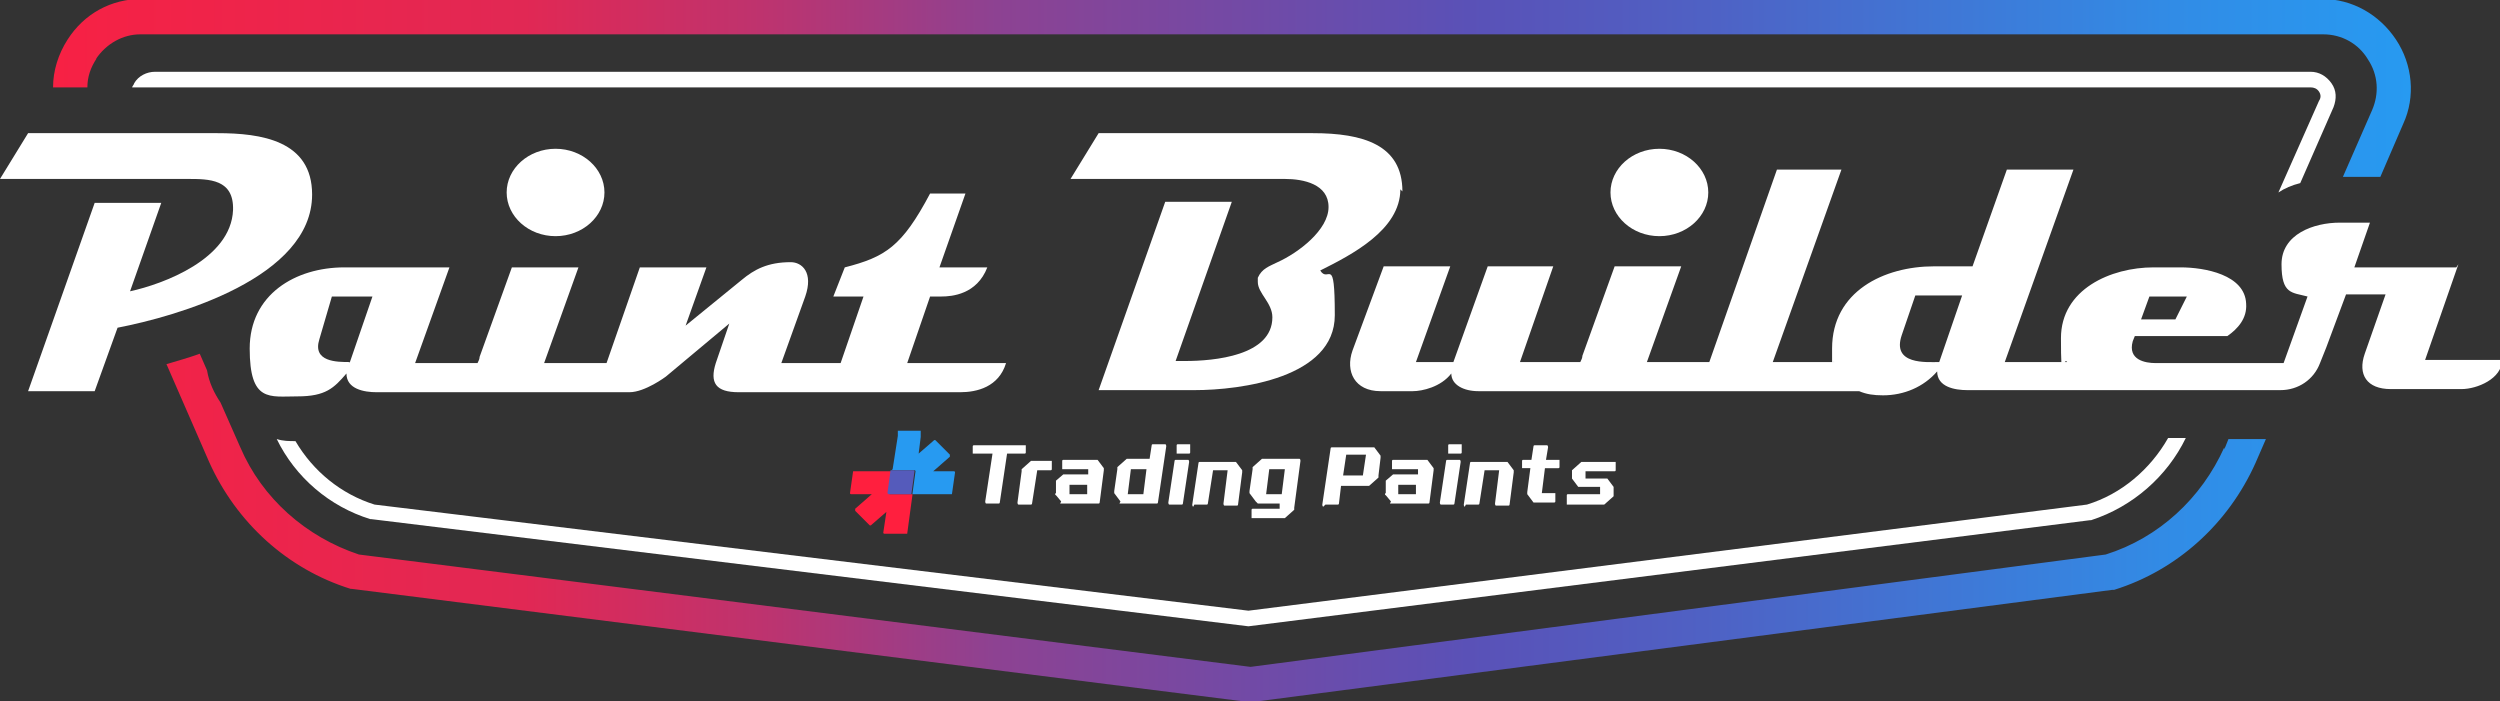
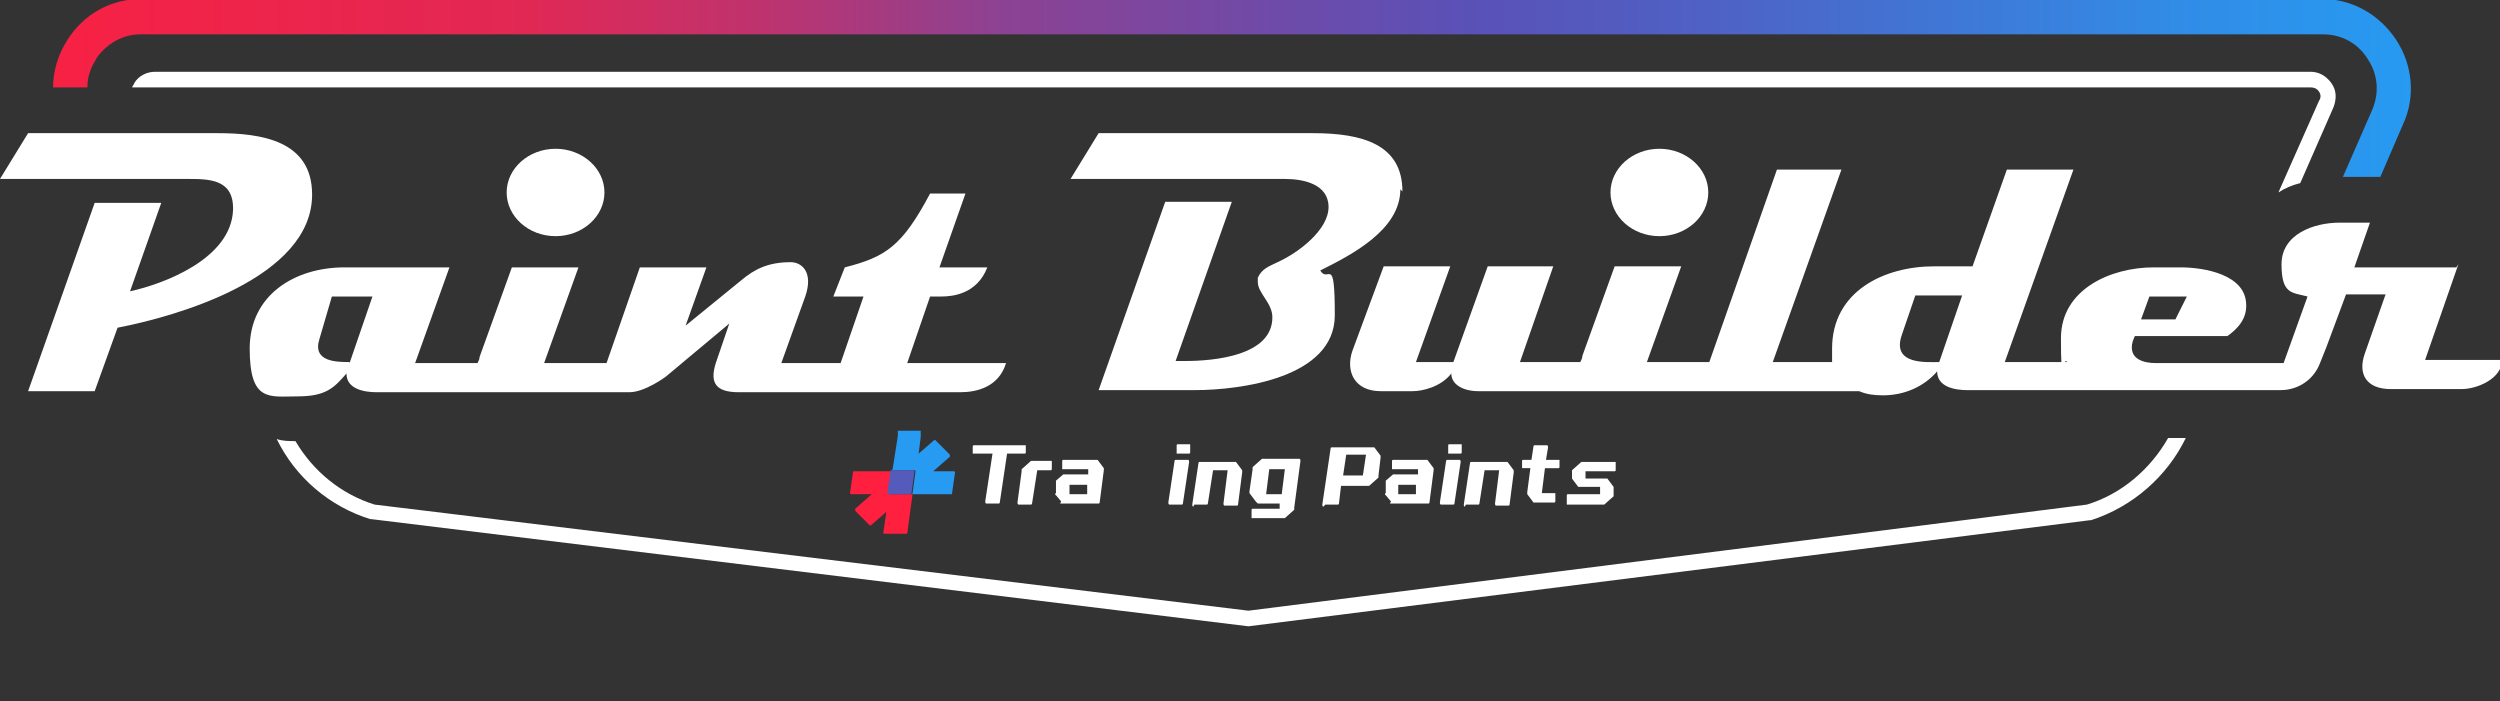
<svg xmlns="http://www.w3.org/2000/svg" xmlns:xlink="http://www.w3.org/1999/xlink" height="67.4" viewBox="0 0 240.3 67.4" width="240.3">
  <rect x="0" y="0" width="240.3" height="67.4" fill="#333333" stroke="none" />
  <linearGradient id="a" gradientTransform="matrix(1 0 0 -1 0 65.6)" gradientUnits="userSpaceOnUse" x1="5.1" x2="231.8" y1="57.1" y2="57.1">
    <stop offset="0" stop-color="#ff1f3e" />
    <stop offset="0" stop-color="#f72144" />
    <stop offset=".2" stop-color="#e12854" />
    <stop offset=".3" stop-color="#be336e" />
    <stop offset=".4" stop-color="#8d4292" />
    <stop offset=".6" stop-color="#5a51b7" />
    <stop offset=".7" stop-color="#4f61c4" />
    <stop offset=".9" stop-color="#318ce6" />
    <stop offset="1" stop-color="#279af1" />
  </linearGradient>
  <linearGradient id="b" x1="5" x2="231.8" xlink:href="#a" y1="14.9" y2="14.9" />
  <path d="m35.7 49.9s84.3 10.3 84.3 10.3 80.9-10.2 80.9-10.2h.1c4-1.3 7.3-4.2 9.1-7.9h-1.7c-1.7 3-4.5 5.4-7.8 6.4l-80.6 10.2-84-10.2c-3.2-1-5.9-3.2-7.6-6.1-.6 0-1.2 0-1.8-.2 1.8 3.7 5.1 6.5 9 7.7z" fill="#fff" />
  <path d="m224.1 8c-.5-.7-1.2-1.1-2-1.1h-207.2c-.8 0-1.6.4-2 1.1 0 .1-.2.3-.2.4h209.4c.3 0 .6.1.8.4s.2.6 0 .9l-3.9 8.8c.6-.4 1.3-.7 2.1-.9l3.2-7.3c.3-.8.3-1.6-.2-2.3z" fill="#fff" />
  <path d="m9.2 5.7c1-1.5 2.6-2.4 4.3-2.4h209.8c1.8 0 3.4.9 4.3 2.4 1 1.5 1.1 3.3.4 4.9l-2.8 6.4h3.6l2.2-5.1c1.2-2.6.9-5.7-.7-8.1s-4.2-3.9-7.1-3.9h-209.6c-2.9 0-5.5 1.4-7.1 3.9-.9 1.4-1.4 3-1.4 4.6h3.3c0-1 .3-1.9.9-2.8z" fill="url(#a)" />
-   <path d="m213.8 43c-2.2 4.9-6.3 8.7-11.4 10.3l-82.2 10.8-85.7-10.8c-5.1-1.7-9.3-5.4-11.4-10.3l-1.9-4.3c-.6-.9-1.1-1.9-1.3-3.1l-.7-1.6c-1.1.4-2.2.7-3.2 1l4.1 9.4c2.6 5.8 7.5 10.3 13.6 12.2h.1s86.4 10.9 86.4 10.9l82.8-10.8h.1s.1 0 .1 0c6.1-1.9 11-6.4 13.6-12.2l1-2.3h-3.6l-.4 1z" fill="url(#b)" />
  <g fill="#fff">
    <path d="m30 18.7c0-5.2-4.9-5.9-9.1-5.9h-18.2l-2.7 4.4h18c2.1 0 4.5 0 4.4 3-.2 4.7-6.7 7.1-9.9 7.8l3-8.5h-6.4l-6.4 18.1h6.4l2.2-6.1c5.7-1.1 18.7-4.8 18.7-12.8z" />
    <path d="m53.4 22.7c2.6 0 4.7-1.9 4.7-4.2s-2.1-4.2-4.7-4.2-4.7 1.9-4.7 4.2 2.1 4.2 4.7 4.2z" />
    <path d="m89.3 28.5h1.2c1 0 3.4-.2 4.4-2.8h-4.6l2.5-7.1h-3.4c-2.7 5.1-4.3 6.1-8.2 7.1l-1.1 2.8h2.9l-2.2 6.4h-5.7l2.3-6.4c.8-2.3-.3-3.3-1.4-3.3-2.2 0-3.5.7-4.7 1.7l-5.4 4.4 2-5.6h-6.4l-3.2 9.2h-6l3.3-9.2h-6.4l-3.1 8.6c0 .2-.1.4-.2.6h-6l3.3-9.2h-10.1c-4.7 0-9.1 2.6-9.1 7.8s1.9 4.6 4.6 4.6 3.5-.8 4.7-2.2c0 1.5 1.7 1.8 2.9 1.8h24.3c1.5 0 3.5-1.5 3.5-1.5l6.1-5.1-1.3 3.8c-.6 1.9 0 2.8 2.2 2.8h21.3c1.6 0 3.7-.5 4.4-2.8h-9.5l2.2-6.4zm-55.7 6.3c-1.2 0-3.6 0-2.9-2.2l1.2-4.1h3.9l-2.2 6.4z" />
    <path d="m134.8 18.4c0-4.5-3.8-5.6-8.6-5.6h-20.6l-2.7 4.4h20.6c1.8 0 4.2.5 4.2 2.7s-2.9 4.4-4.9 5.3c-.8.4-1.5.6-1.9 1.5v.4c0 1.1 1.4 2 1.4 3.4 0 3.7-5.6 4.2-8.4 4.2h-.9l5.4-15.3h-6.4l-6.4 18.1h9.2c4.5 0 13.5-1.2 13.5-7.2s-.6-3-1.4-4.3c3-1.5 7.7-3.9 7.7-7.8z" />
    <path d="m159.5 22.7c2.6 0 4.7-1.9 4.7-4.2s-2.1-4.2-4.7-4.2-4.7 1.9-4.7 4.2 2.1 4.2 4.7 4.2z" />
    <path d="m236.1 25.7h-9.8l1.5-4.3h-2.9c-2.5 0-5.6 1.1-5.6 4s1 2.7 2.5 3.1l-2.3 6.4h-12.3c-1 0-2.7-.3-2.2-2.1l.2-.5h8.9c1-.7 1.9-1.7 1.8-3.1-.1-2.8-4-3.5-6.3-3.5h-2.6c-4.1 0-8.9 2.1-8.9 6.8s.2 1.7.6 2.3h-6l6.6-18.5h-6.4l-3.3 9.3h-3.7c-4.8 0-9.8 2.4-9.8 7.9s0 .9.2 1.3h-5.9l6.6-18.5h-6.2l-6.5 18.5h-6l3.3-9.2h-6.4l-3.1 8.6c0 .2-.1.4-.2.6h-5.8l3.2-9.2h-6.3l-3.3 9.2h-3.6l3.3-9.2h-6.4l-3 8.1c-.7 2 .2 3.9 2.7 3.9h3.1c.9 0 2.7-.4 3.7-1.7 0 1.1 1.2 1.7 2.6 1.7h36.6c.7.3 1.4.4 2.3.4 2 0 3.9-.8 5.2-2.3 0 1.5 1.7 1.8 2.9 1.8h30.1c1.7 0 3.2-1 3.8-2.6l.6-1.5 1.9-5.1h3.8l-2 5.7c-.7 2 .2 3.4 2.5 3.4h6.8c1.5 0 3.9-1 3.9-2.8h-7.4l3.2-9.2zm-29.6 2.8h3.7l-1.1 2.2h-3.3l.8-2.2zm-20.1 6.3c-1.2 0-4.6.3-3.6-2.6l1.3-3.8h4.5z" />
    <path d="m93.8 43.6h1.6s0 0 0 0l-.7 4.6s0 .2.1.2h1.2s.1 0 .1-.1l.7-4.7s0 0 0 0h1.7s.1 0 .1-.1v-.5-.2h-5s-.1 0-.1.1v.5.2z" />
    <path d="m98.2 45.3-.4 3s0 .2.1.2h1.2s.1 0 .1-.1l.5-3.2s0 0 0 0h1.3s.1 0 .1-.1v-.6-.2h-1.8s-.1 0-.2 0l-.9.8s0 0 0 .2z" />
    <path d="m101.9 48.4h.2 3.5s.1 0 .1-.1l.4-3.1v-.2l-.6-.8s-.1 0-.2 0h-3.1s-.1 0-.1.1v.6.2h2.5s0 0 0 0v.5h-.1-2.1s-.1 0-.2 0l-.7.6s0 0 0 .2v1c-.1 0-.1.2 0 .2l.5.6zm1.1-1.8s0 0 0 0h1.5s0 0 0 0v.9c-.1 0-.2 0-.2 0h-1.5s0 0 0 0v-.9z" />
-     <path d="m107.6 48.4h.2 3.4s.1 0 .1-.1l.8-5.4s0-.2-.1-.2h-1.2s-.1 0-.1.1l-.2 1.3h-2s-.1 0-.2 0l-.9.8s0 0 0 .2l-.3 2.1v.2l.6.8zm1.1-3.3s0 0 0 0h1.5s0 0 0 0l-.3 2.4s0 0 0 0h-1.5s0 0 0 0z" />
    <path d="m113.1 43.6h1.2s.1 0 .1-.1v-.6-.2h-1.2s-.1 0-.1.1v.6z" />
    <path d="m112.4 48.5h1.2s.1 0 .1-.1l.6-4s0-.2-.1-.2h-1.2s-.1 0-.1.1l-.6 4s0 .2.1.2z" />
    <path d="m114.8 48.5h1.2s.1 0 .1-.1l.5-3.2s0 0 0 0h1.4s0 0 0 0l-.4 3.2s0 .2.1.2h1.2s.1 0 .1-.1l.4-3.1v-.2l-.6-.8s-.1 0-.2 0h-3.3s-.1 0-.1.1l-.6 4s0 .2.1.2z" />
    <path d="m120.9 48.4h.2 1.9s0 0 0 0v.5h-.1-2.5s-.1 0-.1.1v.6.2h3 .2l.9-.8s0 0 0-.2l.6-4.5s0-.2-.1-.2h-3.4s-.1 0-.2 0l-.9.8s0 0 0 .2l-.3 2.1v.2l.6.8zm1.1-3.3s0 0 0 0h1.5s0 0 0 0l-.3 2.4s0 0 0 0h-1.5s0 0 0 0z" />
    <path d="m139.2 43.6h1.2s.1 0 .1-.1v-.6-.2h-1.2s-.1 0-.1.1v.6z" />
    <path d="m138.5 48.5h1.2s.1 0 .1-.1l.6-4s0-.2-.1-.2h-1.2s-.1 0-.1.1l-.6 4s0 .2.1.2z" />
    <path d="m127.4 48.5h1.2s.1 0 .1-.1l.2-1.7h2.5.2l.9-.8s0 0 0-.2l.2-1.7v-.2l-.6-.8s-.1 0-.2 0h-3.9s-.1 0-.1.1l-.8 5.4s0 .2.1.2zm2-4.8s0 0 0 0h1.9s0 0 0 0l-.3 2s0 0 0 0h-1.9s0 0 0 0z" />
    <path d="m133.6 48.4h.2 3.5s.1 0 .1-.1l.4-3.1v-.2l-.6-.8s-.1 0-.2 0h-3.1s-.1 0-.1.1v.6.2h2.5s0 0 0 0v.5h-.1-2.1s-.1 0-.2 0l-.7.6s0 0 0 .2v1c-.1 0-.1.2 0 .2l.5.6zm1-1.8s0 0 0 0h1.5s0 0 0 0v.9c-.1 0-.2 0-.2 0h-1.5s0 0 0 0v-.9z" />
    <path d="m140.9 48.5h1.2s.1 0 .1-.1l.5-3.2s0 0 0 0h1.4s0 0 0 0l-.4 3.2s0 .2.1.2h1.2s.1 0 .1-.1l.4-3.1v-.2l-.6-.8s-.1 0-.2 0h-3.3s-.1 0-.1.1l-.6 4s0 .2.1.2z" />
    <path d="m146.4 45h.7s0 0 0 0l-.3 2.3v.2l.6.8h.2 1.8s.1 0 .1-.1v-.6-.2h-1.3s0 0 0 0l.3-2.4s0 0 0 0h1.3s.1 0 .1-.1v-.5-.2h-1.3s0 0 0 0l.2-1.2s0-.2-.1-.2h-1.2s-.1 0-.1.1l-.2 1.3s0 0 0 0h-.8s-.1 0-.1.1v.5.2z" />
    <path d="m150.6 48.5h3.4.2l.9-.8s0 0 0-.2v-.5-.2l-.6-.8s-.1 0-.2 0h-1.9s0 0 0 0v-.7h.2 2.6s.1 0 .1-.1v-.6-.2h-3.1s-.1 0-.2 0l-.9.8s0 0 0 .2v.4.2l.6.8h.2 1.9s0 0 0 0v.7c-.1 0-.1 0-.2 0h-2.9s-.1 0-.1.1v.6.2z" />
  </g>
  <path d="m85.7 45.2h2.2s.1 0 .1.1l-.3 2.2h3.7.1l.3-2.1s0-.1-.1-.1h-2l1.6-1.4s0-.1 0-.2l-1.4-1.4s-.1 0-.1 0l-1.5 1.3.2-1.6v-.5-.1h-2.1s0 0-.1 0v.5s-.5 3.2-.5 3.2z" fill="#279af1" />
  <path d="m87.7 47.5h-2.2s0 0 0 0l.3-2.2h-3.7s0 0-.1 0l-.3 2.1s0 .1.1.1h2l-1.6 1.4s0 .1 0 .2l1.4 1.4s.1 0 .1 0l1.5-1.3-.3 2s0 .1.1.1h2.1.1l.5-3.7.3-2.2-.3 2.2z" fill="#ff1f3e" />
  <path d="m85.4 47.5s0 0 0 0h2.2l.3-2.2s0-.1-.1-.1h-2.2l-.3 2.2s0 0 0 0z" fill="#555bbb" />
</svg>